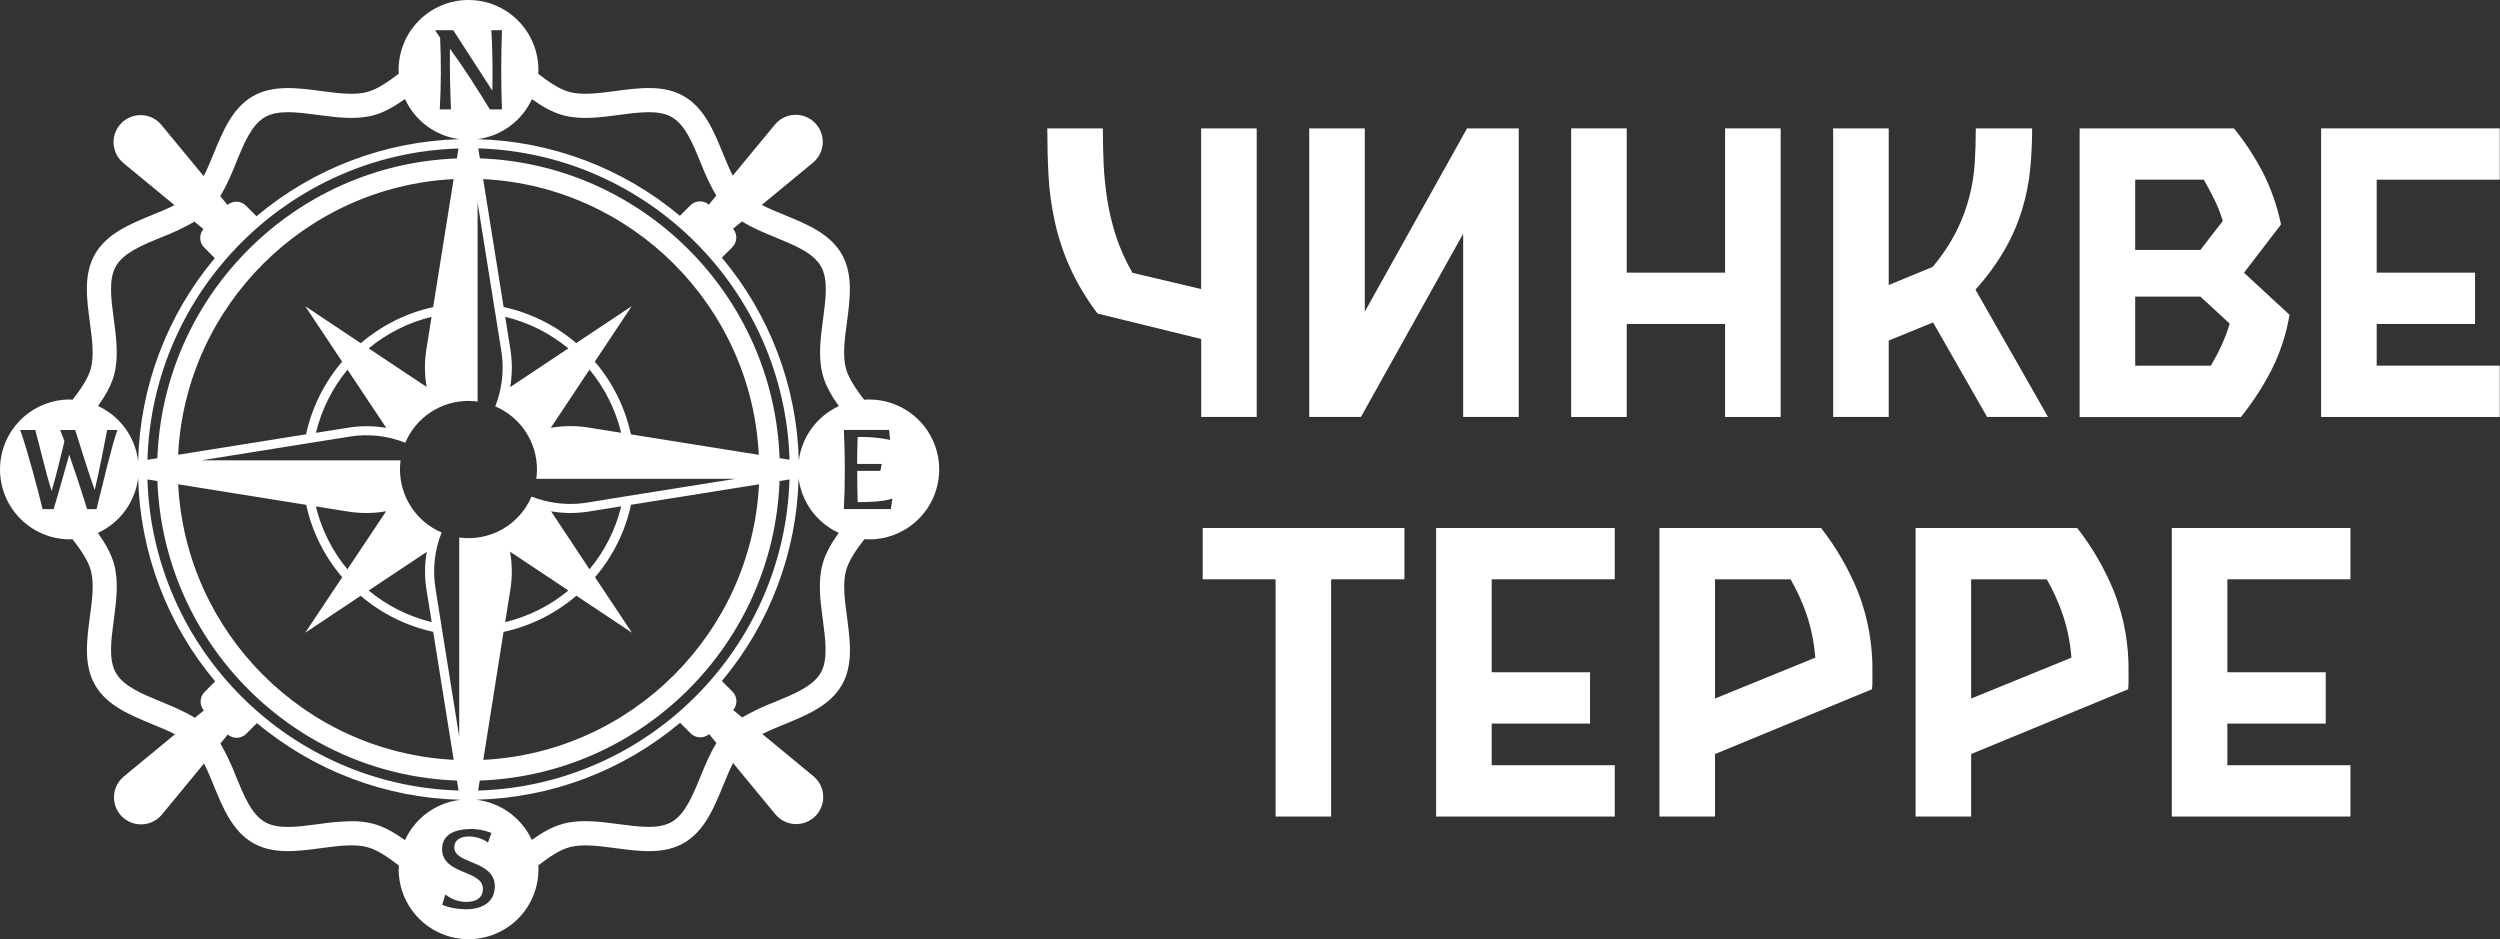
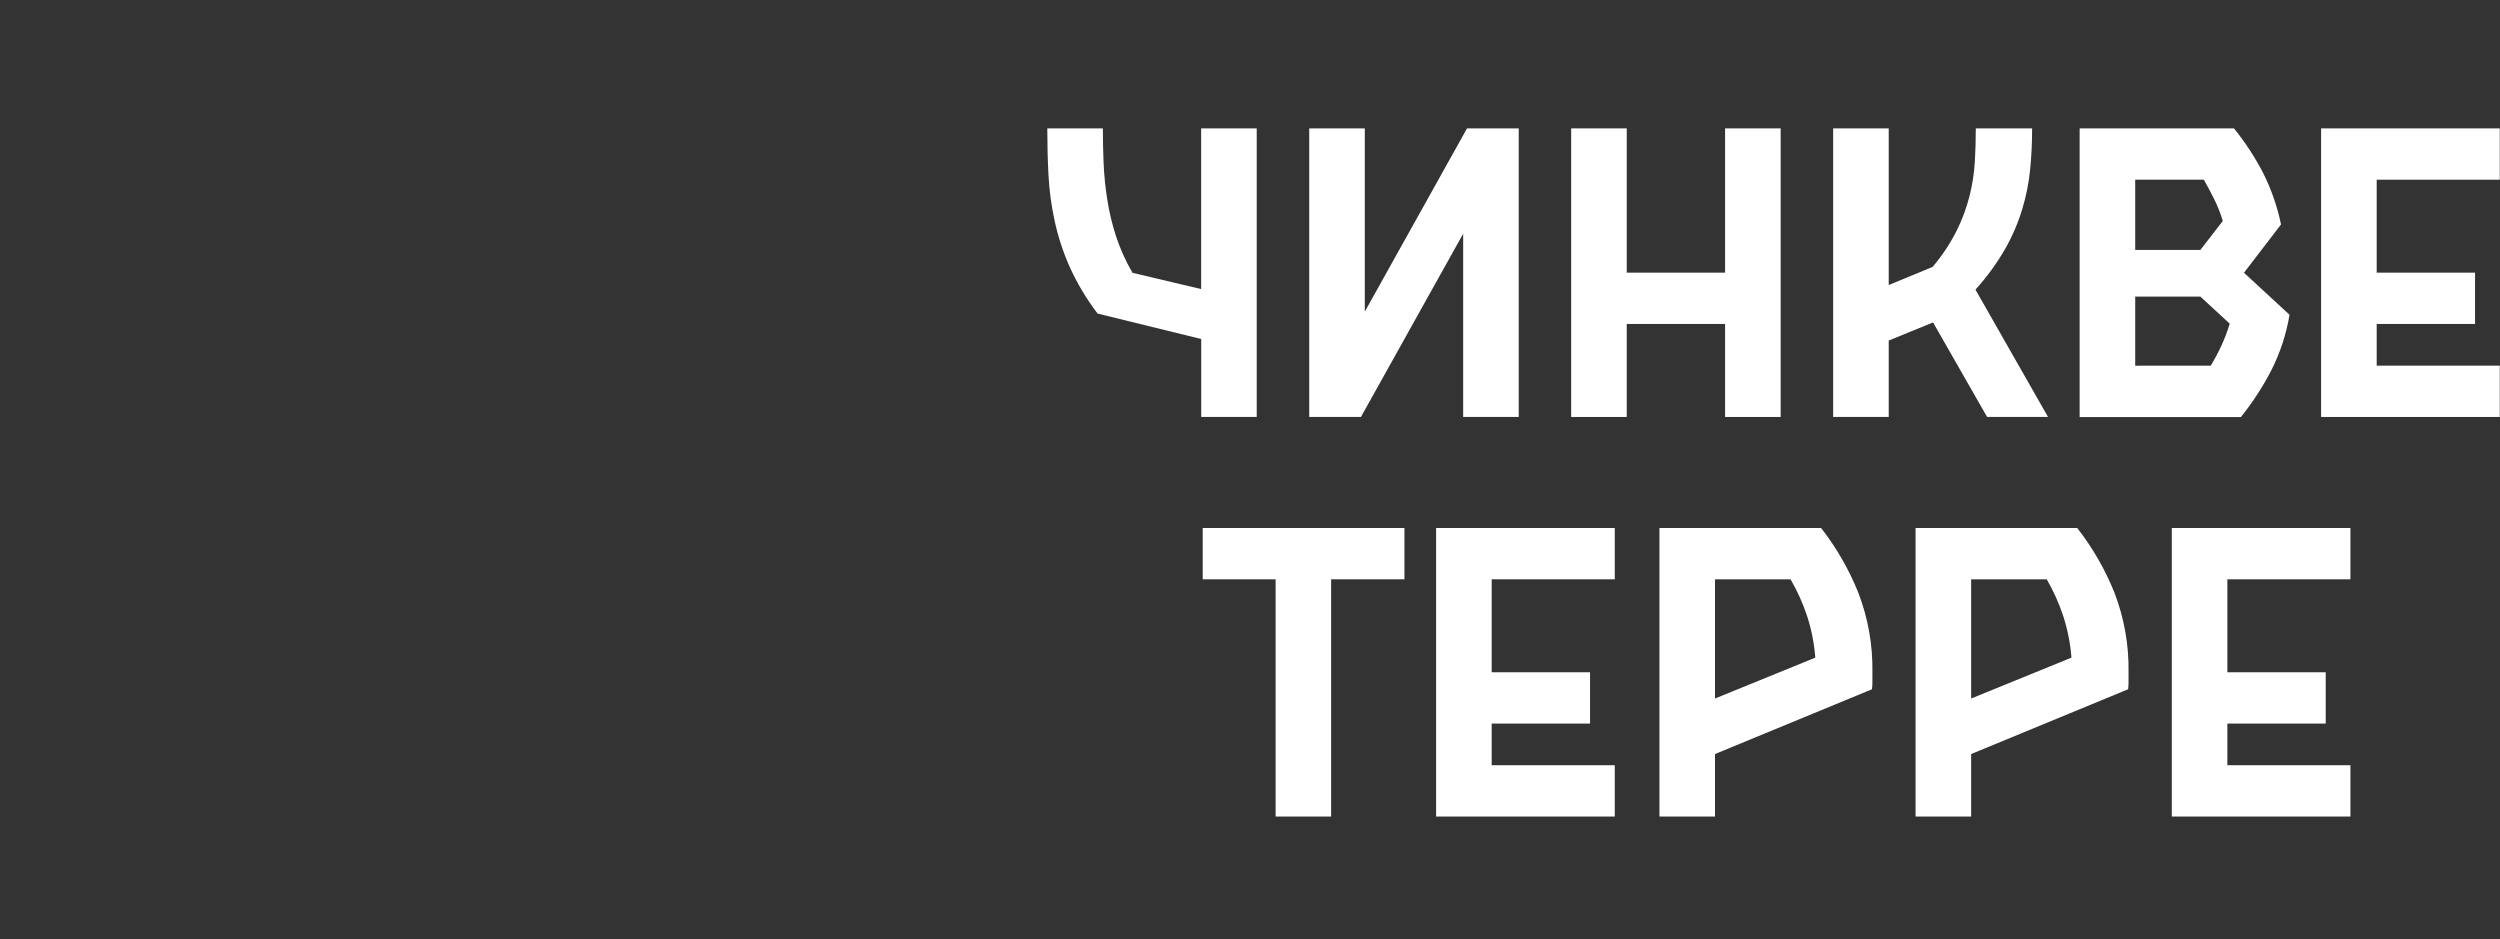
<svg xmlns="http://www.w3.org/2000/svg" width="370" height="139" viewBox="0 0 370 139" fill="none">
  <rect x="0" y="0" width="370" height="139" fill="#333333" stroke="none" />
-   <path d="M128.466 59.133C128.269 59.133 128.078 59.133 127.887 59.159C126.664 57.551 125.594 56.012 125.195 54.532C124.689 52.632 125.004 50.245 125.342 47.721C125.808 44.209 126.291 40.58 124.567 37.598C122.832 34.57 119.402 33.17 116.1 31.814C114.914 31.328 113.766 30.854 112.742 30.33L120.325 24.074C120.753 23.718 121.102 23.277 121.35 22.779C121.598 22.281 121.739 21.736 121.765 21.18C121.79 20.624 121.7 20.069 121.499 19.55C121.298 19.031 120.99 18.559 120.597 18.166C120.203 17.772 119.732 17.465 119.213 17.264C118.694 17.062 118.139 16.972 117.583 16.997C117.027 17.023 116.482 17.164 115.984 17.412C115.486 17.66 115.044 18.009 114.689 18.438L108.445 26C107.936 24.997 107.474 23.869 106.999 22.712C105.646 19.409 104.246 15.994 101.216 14.244C98.237 12.509 94.608 13.003 91.094 13.469C88.567 13.804 86.178 14.122 84.284 13.616C82.789 13.217 81.253 12.147 79.657 10.924C79.657 10.73 79.683 10.539 79.683 10.345C79.683 7.602 78.593 4.97 76.653 3.03C74.713 1.09 72.082 0 69.339 0C66.595 0 63.964 1.09 62.024 3.03C60.084 4.97 58.994 7.602 58.994 10.345C58.994 10.533 58.994 10.715 59.018 10.9C57.401 12.136 55.851 13.214 54.347 13.616C52.447 14.125 50.062 13.807 47.537 13.472C44.026 13.006 40.4 12.523 37.415 14.244C34.388 15.996 32.988 19.412 31.632 22.715C31.146 23.901 30.674 25.049 30.148 26.073L23.893 18.49C23.538 18.06 23.097 17.709 22.599 17.459C22.1 17.21 21.555 17.067 20.998 17.041C20.441 17.014 19.885 17.104 19.365 17.305C18.845 17.506 18.372 17.814 17.978 18.208C17.584 18.602 17.276 19.074 17.075 19.594C16.874 20.114 16.783 20.67 16.809 21.227C16.836 21.784 16.978 22.329 17.227 22.828C17.477 23.327 17.827 23.768 18.257 24.123L25.828 30.362C24.824 30.874 23.699 31.334 22.54 31.808C19.237 33.161 15.822 34.561 14.072 37.592C12.337 40.571 12.832 44.201 13.3 47.715C13.636 50.24 13.951 52.632 13.445 54.526C13.046 56.021 11.976 57.557 10.752 59.153C10.559 59.153 10.365 59.127 10.174 59.127C7.46 59.173 4.873 60.283 2.97 62.218C1.067 64.154 0 66.759 0 69.474C0 72.189 1.067 74.794 2.97 76.73C4.873 78.665 7.46 79.775 10.174 79.821C10.362 79.821 10.55 79.821 10.735 79.795C11.97 81.414 13.049 82.962 13.451 84.463C13.957 86.363 13.641 88.749 13.303 91.276C12.838 94.785 12.355 98.414 14.078 101.399C15.828 104.424 19.243 105.824 22.546 107.183C23.731 107.669 24.879 108.141 25.903 108.667L18.32 114.923C17.891 115.278 17.54 115.719 17.291 116.218C17.042 116.717 16.899 117.262 16.873 117.819C16.847 118.376 16.937 118.932 17.139 119.452C17.34 119.972 17.647 120.444 18.042 120.839C18.436 121.233 18.908 121.54 19.428 121.741C19.948 121.942 20.505 122.032 21.061 122.006C21.618 121.979 22.164 121.837 22.662 121.587C23.161 121.338 23.602 120.987 23.957 120.557L30.197 112.991C30.706 113.997 31.169 115.122 31.643 116.279C32.997 119.582 34.396 122.998 37.427 124.75C40.403 126.486 44.032 125.988 47.548 125.523C50.073 125.187 52.465 124.869 54.359 125.378C55.862 125.78 57.413 126.859 59.032 128.094C59.032 128.282 59.006 128.467 59.006 128.655C59.006 131.398 60.096 134.03 62.036 135.97C63.976 137.91 66.607 139 69.35 139C72.094 139 74.725 137.91 76.665 135.97C78.605 134.03 79.694 131.398 79.694 128.655C79.694 128.458 79.677 128.264 79.668 128.076C81.276 126.85 82.812 125.783 84.295 125.384C86.195 124.878 88.581 125.193 91.109 125.528C94.619 125.997 98.246 126.48 101.23 124.756C104.255 123.006 105.657 119.591 107.014 116.288C107.5 115.102 107.971 113.951 108.497 112.927L114.752 120.513C115.108 120.943 115.549 121.294 116.047 121.543C116.546 121.792 117.091 121.935 117.648 121.961C118.205 121.987 118.761 121.897 119.281 121.695C119.801 121.494 120.273 121.187 120.667 120.792C121.062 120.398 121.369 119.925 121.57 119.405C121.771 118.885 121.861 118.329 121.834 117.772C121.808 117.215 121.665 116.67 121.416 116.171C121.166 115.673 120.815 115.232 120.386 114.877L112.821 108.635C113.827 108.126 114.952 107.663 116.111 107.189C119.414 105.836 122.829 104.433 124.579 101.405C126.314 98.426 125.819 94.796 125.351 91.282C125.016 88.754 124.7 86.366 125.206 84.468C125.608 82.967 126.687 81.42 127.922 79.8C128.107 79.8 128.292 79.826 128.48 79.826C129.853 79.849 131.217 79.599 132.492 79.089C133.768 78.579 134.929 77.821 135.908 76.858C136.887 75.895 137.665 74.746 138.196 73.48C138.727 72.213 139 70.853 139 69.48C139 68.106 138.727 66.746 138.196 65.48C137.665 64.213 136.887 63.065 135.908 62.102C134.929 61.139 133.768 60.38 132.492 59.87C131.217 59.361 129.853 59.11 128.48 59.133M114.755 35.128C117.63 36.308 120.345 37.422 121.487 39.394C122.601 41.317 122.216 44.198 121.811 47.249C121.444 50.011 121.062 52.869 121.756 55.454C122.196 57.1 123.101 58.636 124.148 60.102C122.563 60.834 121.189 61.956 120.153 63.362C119.118 64.768 118.455 66.414 118.225 68.145C117.931 57.141 113.916 46.561 106.834 38.133L108.387 36.583C108.742 36.223 108.95 35.743 108.969 35.238C108.989 34.733 108.818 34.239 108.491 33.853L109.807 32.768C111.328 33.714 113.058 34.431 114.755 35.128ZM70.764 117.002L71.001 115.524C95.067 114.657 114.486 95.253 115.371 71.191L116.846 70.953C116.083 96.014 95.831 116.259 70.764 117.002ZM67.962 79.529V109.029L65.521 93.784L65.296 92.373L64.446 87.048C64.001 84.27 64.317 81.423 65.362 78.811C63.534 78.031 61.975 76.731 60.879 75.072C59.782 73.413 59.198 71.469 59.197 69.481C59.197 69.029 59.227 68.578 59.286 68.131H29.804L45.027 65.692L46.435 65.467L51.762 64.617C54.533 64.167 57.375 64.482 59.98 65.528C60.758 63.691 62.059 62.124 63.721 61.023C65.383 59.922 67.333 59.335 69.327 59.336C69.781 59.337 70.234 59.368 70.683 59.428V29.968L73.112 45.178L73.341 46.587L74.194 51.94C74.538 54.081 74.43 56.27 73.876 58.367C73.719 58.969 73.525 59.562 73.298 60.142C75.129 60.922 76.691 62.222 77.789 63.883C78.887 65.544 79.472 67.49 79.472 69.481C79.471 69.944 79.438 70.406 79.373 70.864H108.847L93.63 73.296L92.219 73.519L86.881 74.386C84.743 74.73 82.557 74.623 80.464 74.071C79.853 73.916 79.252 73.723 78.665 73.493C77.794 75.537 76.274 77.238 74.34 78.333C72.407 79.428 70.166 79.856 67.965 79.552M21.82 70.962L23.297 71.196C24.182 95.245 43.581 114.642 67.629 115.524L67.864 116.999C42.82 116.233 22.592 96.005 21.82 70.962ZM67.852 21.975L67.615 23.45C43.563 24.337 24.162 43.753 23.294 67.812L21.82 68.05C22.572 42.992 42.8 22.744 67.852 21.975ZM63.127 57.259L54.57 51.561C57.276 49.319 60.458 47.722 63.873 46.894L63.101 51.726C62.81 53.562 62.822 55.433 63.136 57.265M57.173 63.333C55.321 63.01 53.429 62.996 51.574 63.292L46.756 64.061C47.583 60.63 49.182 57.433 51.432 54.714L57.173 63.333ZM58.379 47.486C56.59 48.382 54.916 49.492 53.396 50.792L45.174 45.314L50.637 53.525C47.994 56.611 46.159 60.307 45.299 64.278L26.363 67.306C27.462 45.326 45.142 27.623 67.138 26.507L64.107 45.453C62.121 45.887 60.196 46.567 58.379 47.478M63.121 87.274L63.89 92.072C60.467 91.245 57.279 89.645 54.57 87.395L63.159 81.677C62.836 83.526 62.822 85.415 63.118 87.268M57.144 75.673L51.418 84.257C49.174 81.549 47.576 78.365 46.745 74.947L51.542 75.714C53.397 76.01 55.288 75.994 57.138 75.668L57.144 75.673ZM47.34 80.451C48.237 82.24 49.348 83.914 50.648 85.434L45.174 93.642L53.381 88.179C56.462 90.816 60.15 92.648 64.113 93.509L67.144 112.453C45.166 111.342 27.488 93.654 26.369 71.674L45.316 74.716C45.748 76.705 46.428 78.632 47.34 80.451ZM75.49 81.648L84.122 87.392C81.401 89.648 78.2 91.251 74.764 92.078L75.533 87.265C75.832 85.403 75.816 83.503 75.487 81.646M81.56 75.676C83.397 75.994 85.274 76.006 87.115 75.711L91.941 74.936C91.107 78.36 89.501 81.548 87.248 84.257L81.56 75.676ZM85.319 88.176L93.526 93.639L88.063 85.431C90.698 82.352 92.529 78.667 93.393 74.707L112.335 71.679C111.221 93.66 93.52 111.357 71.528 112.459L74.524 93.521C78.499 92.662 82.198 90.826 85.287 88.179M88.032 53.522L93.494 45.314L85.281 50.778C82.198 48.134 78.505 46.3 74.535 45.442L71.507 26.507C93.509 27.603 111.21 45.306 112.303 67.315L93.376 64.287C92.516 60.312 90.681 56.613 88.034 53.525M75.542 51.729L74.769 46.888C78.199 47.714 81.394 49.314 84.11 51.564L75.504 57.291C75.825 55.452 75.837 53.572 75.542 51.729ZM81.516 63.318L87.248 54.699C89.501 57.42 91.103 60.619 91.933 64.053L87.074 63.275C85.23 62.983 83.35 62.996 81.51 63.315L81.516 63.318ZM115.377 67.809C114.509 43.729 95.094 24.306 71.022 23.438L70.784 21.96C95.854 22.715 116.103 42.972 116.852 68.041L115.377 67.809ZM78.723 14.675C80.195 15.719 81.724 16.627 83.37 17.067C85.955 17.761 88.812 17.379 91.574 17.012C94.625 16.607 97.505 16.222 99.431 17.336C101.401 18.478 102.514 21.194 103.694 24.069C104.333 25.756 105.106 27.39 106.007 28.953L104.911 30.281C104.525 29.954 104.031 29.784 103.526 29.803C103.021 29.822 102.541 30.03 102.181 30.385L100.628 31.941C92.21 24.89 81.655 20.893 70.677 20.598C72.41 20.371 74.056 19.709 75.463 18.673C76.87 17.637 77.991 16.262 78.723 14.675ZM67.083 4.474L72.867 13.425C72.933 10.498 72.884 7.453 72.731 4.474H74.29C74.153 8.338 74.139 12.257 74.29 16.187H72.499C70.66 13.191 68.671 10.047 66.594 7.222C66.545 10.082 66.626 13.295 66.745 16.187H65.088C65.28 12.692 65.298 9.161 65.14 5.596L64.402 4.474H67.083ZM34.943 24.069C36.123 21.176 37.236 18.475 39.208 17.336C41.131 16.222 44.012 16.607 47.063 17.012C49.824 17.379 52.681 17.758 55.267 17.067C56.921 16.624 58.448 15.707 59.94 14.655C60.67 16.245 61.791 17.624 63.198 18.664C64.606 19.703 66.254 20.369 67.988 20.598C56.978 20.892 46.393 24.914 37.965 32.005L36.398 30.437C36.04 30.078 35.56 29.868 35.054 29.849C34.548 29.83 34.054 30.003 33.67 30.333L32.592 29.017C33.537 27.496 34.255 25.766 34.952 24.069M16.895 55.443C17.589 52.84 17.207 50 16.84 47.238C16.435 44.186 16.05 41.306 17.164 39.38C18.32 37.407 21.021 36.294 23.896 35.117C25.583 34.476 27.216 33.703 28.78 32.803L30.108 33.899C29.782 34.285 29.612 34.778 29.631 35.283C29.65 35.787 29.858 36.267 30.212 36.626L31.788 38.203C24.715 46.645 20.716 57.238 20.446 68.249C20.235 66.495 19.579 64.823 18.54 63.394C17.501 61.965 16.113 60.826 14.509 60.085C15.553 58.612 16.461 57.083 16.901 55.437M6.305 75.352C5.57 72.341 4.064 66.65 2.994 63.639H5.217C6.004 66.499 6.724 69.765 7.644 72.677C8.378 70.164 9.014 67.436 9.535 65.311C9.318 64.695 9.101 64.125 8.896 63.639H11.123C12.062 66.499 12.965 69.611 14.014 72.524C14.801 69.296 15.405 65.846 15.857 63.639H17.381C16.577 65.782 15.154 71.908 14.283 75.352H12.881C12.303 73.394 11.238 70.146 10.249 67.303C9.48 69.981 8.595 73.212 7.936 75.352H6.305ZM23.896 103.875C21.021 102.695 18.306 101.581 17.164 99.609C16.05 97.686 16.435 94.805 16.84 91.754C17.207 88.992 17.589 86.134 16.895 83.546C16.455 81.894 15.541 80.364 14.489 78.875C16.093 78.138 17.482 77.004 18.524 75.579C19.567 74.155 20.228 72.488 20.446 70.736C20.721 81.77 24.737 92.382 31.837 100.832L30.278 102.42C29.92 102.778 29.711 103.257 29.691 103.763C29.672 104.269 29.845 104.763 30.174 105.147L28.832 106.232C27.314 105.286 25.582 104.569 23.884 103.875M59.931 124.334C58.451 123.278 56.912 122.364 55.255 121.922C54.189 121.652 53.093 121.523 51.993 121.537C50.338 121.576 48.687 121.724 47.051 121.98C44 122.385 41.12 122.769 39.194 121.656C37.224 120.513 36.111 117.798 34.931 114.923C34.292 113.235 33.519 111.602 32.618 110.038L33.714 108.708C34.097 109.038 34.592 109.211 35.098 109.191C35.604 109.172 36.084 108.962 36.441 108.603L38.031 107.016C46.474 114.09 57.067 118.091 68.078 118.364V118.382C66.325 118.596 64.657 119.256 63.231 120.298C61.806 121.34 60.671 122.729 59.934 124.334M69.26 134.569C67.988 134.604 66.383 134.349 65.443 133.898L65.912 132.377C66.82 133.111 67.957 133.502 69.125 133.482C70.599 133.447 71.47 132.793 71.47 131.538C71.47 128.713 65.429 129.514 65.429 125.65C65.429 123.524 67.303 122.787 69.26 122.703C70.445 122.642 71.629 122.84 72.731 123.281L72.228 124.687C71.347 124.084 70.299 123.773 69.232 123.799C68.211 123.834 67.239 124.25 67.239 125.439C67.239 127.914 73.231 127.313 73.231 131.162C73.231 133.554 71.322 134.508 69.266 134.561M103.679 114.914C102.5 117.789 101.386 120.505 99.414 121.647C97.491 122.761 94.611 122.376 91.56 121.971C88.798 121.601 85.941 121.222 83.353 121.913C81.71 122.353 80.171 123.264 78.708 124.308C77.967 122.702 76.826 121.314 75.395 120.274C73.965 119.235 72.292 118.579 70.536 118.37V118.356C81.575 118.09 92.195 114.076 100.652 106.975L102.222 108.546C102.582 108.9 103.061 109.107 103.565 109.126C104.07 109.146 104.563 108.976 104.949 108.65L106.033 109.966C105.091 111.484 104.373 113.216 103.677 114.914M121.722 83.537C121.031 86.126 121.412 88.983 121.78 91.745C122.184 94.796 122.569 97.677 121.456 99.6C120.299 101.573 117.598 102.686 114.723 103.866C113.036 104.505 111.402 105.279 109.839 106.18L108.512 105.087C108.838 104.7 109.008 104.206 108.988 103.701C108.968 103.195 108.76 102.716 108.405 102.356L106.837 100.789C113.897 92.368 117.9 81.805 118.194 70.82C118.424 72.553 119.089 74.2 120.128 75.607C121.167 77.013 122.545 78.134 124.134 78.863C123.081 80.344 122.164 81.883 121.722 83.534M131.843 75.341H124.894C125.079 71.393 125.079 67.474 124.894 63.627H131.586L131.739 65.1C130.159 64.778 128.548 64.632 126.936 64.666C126.887 65.687 126.869 67.144 126.852 68.666H130.498L130.299 69.686H126.866C126.866 71.442 126.901 73.157 126.933 74.314C128.74 74.314 130.614 74.245 132.072 73.796L131.843 75.341Z" fill="white" />
  <path d="M162.444 46.407C160.79 44.243 159.39 41.895 158.274 39.41C157.314 37.237 156.578 34.971 156.078 32.648C155.596 30.431 155.294 28.178 155.175 25.912C155.058 23.664 155 21.364 155 19H163.224C163.224 20.676 163.261 22.408 163.334 24.197C163.415 25.994 163.597 27.786 163.88 29.562C164.168 31.402 164.603 33.216 165.179 34.987C165.8 36.863 166.614 38.67 167.609 40.378L177.769 42.782V19H185.993V61.711H177.782V50.174L162.444 46.407Z" fill="white" />
  <path d="M217.12 19H224.772V61.711H216.548V34.59L201.419 61.711H193.766V19H201.99V46.121L217.12 19Z" fill="white" />
  <path d="M263.538 19V61.711H255.314V47.946H240.757V61.711H232.533V19H240.757V40.352H255.314V19H263.538Z" fill="white" />
  <path d="M286.092 47.719L279.531 50.401V61.711H271.307V19H279.531V42.184L286.027 39.501C287.424 37.858 288.621 36.054 289.593 34.129C290.414 32.481 291.054 30.75 291.503 28.965C291.916 27.316 292.175 25.633 292.276 23.937C292.374 22.287 292.419 20.637 292.419 19H300.754C300.754 21.059 300.663 23.067 300.468 25.022C300.271 27.026 299.88 29.006 299.298 30.933C298.675 32.992 297.823 34.975 296.759 36.844C295.513 39.002 294.041 41.021 292.367 42.866L303.105 61.705H294.089L286.092 47.719Z" fill="white" />
  <path d="M330.627 19C332.285 21.046 333.73 23.255 334.941 25.593C336.153 28.009 337.044 30.573 337.591 33.22L332.109 40.365L338.851 46.588C338.371 49.462 337.455 52.246 336.136 54.845C334.872 57.28 333.371 59.584 331.654 61.724H307.787V19H330.627ZM316.011 36.987H325.658L328.971 32.706C328.644 31.606 328.225 30.534 327.717 29.504C327.219 28.517 326.704 27.547 326.171 26.594H316.011V36.987ZM327.204 54.117C327.778 53.156 328.301 52.165 328.77 51.149C329.255 50.096 329.665 49.011 329.997 47.901L325.658 43.899H316.011V54.124L327.204 54.117Z" fill="white" />
  <path d="M343.525 19H369.964V26.594H351.749V40.352H366.306V47.946H351.749V54.117H369.964V61.711H343.525V19Z" fill="white" />
  <path d="M178 78.143H207.856V85.737H197.007V120.847H188.79V85.737H178V78.143Z" fill="white" />
  <path d="M212.545 78.143H238.984V85.737H220.769V99.495H235.327V107.089H220.769V113.254H238.984V120.847H212.545V78.143Z" fill="white" />
  <path d="M277.116 99.495V100.749C277.116 101.171 277.116 101.587 277.057 102.009L253.821 111.597V120.847H245.597V78.143H269.522C271.797 81.061 273.652 84.284 275.03 87.718C276.473 91.469 277.181 95.463 277.116 99.482M253.821 103.38L268.664 97.332C268.504 95.195 268.083 93.085 267.411 91.05C266.788 89.206 265.983 87.428 265.007 85.743H253.821V103.38Z" fill="white" />
  <path d="M315.024 99.495V100.749C315.024 101.171 315.024 101.587 314.966 102.009L291.73 111.597V120.847H283.506V78.143H307.43C309.706 81.061 311.56 84.284 312.939 87.718C314.382 91.469 315.089 95.463 315.024 99.482M291.73 103.38L306.573 97.332C306.412 95.195 305.991 93.085 305.319 91.05C304.696 89.207 303.893 87.429 302.922 85.743H291.73V103.38Z" fill="white" />
-   <path d="M321.426 78.143H347.864V85.737H329.649V99.495H344.207V107.089H329.649V113.254H347.864V120.847H321.426V78.143Z" fill="white" />
+   <path d="M321.426 78.143H347.864V85.737H329.649V99.495H344.207V107.089H329.649V113.254H347.864V120.847H321.426V78.143" fill="white" />
</svg>